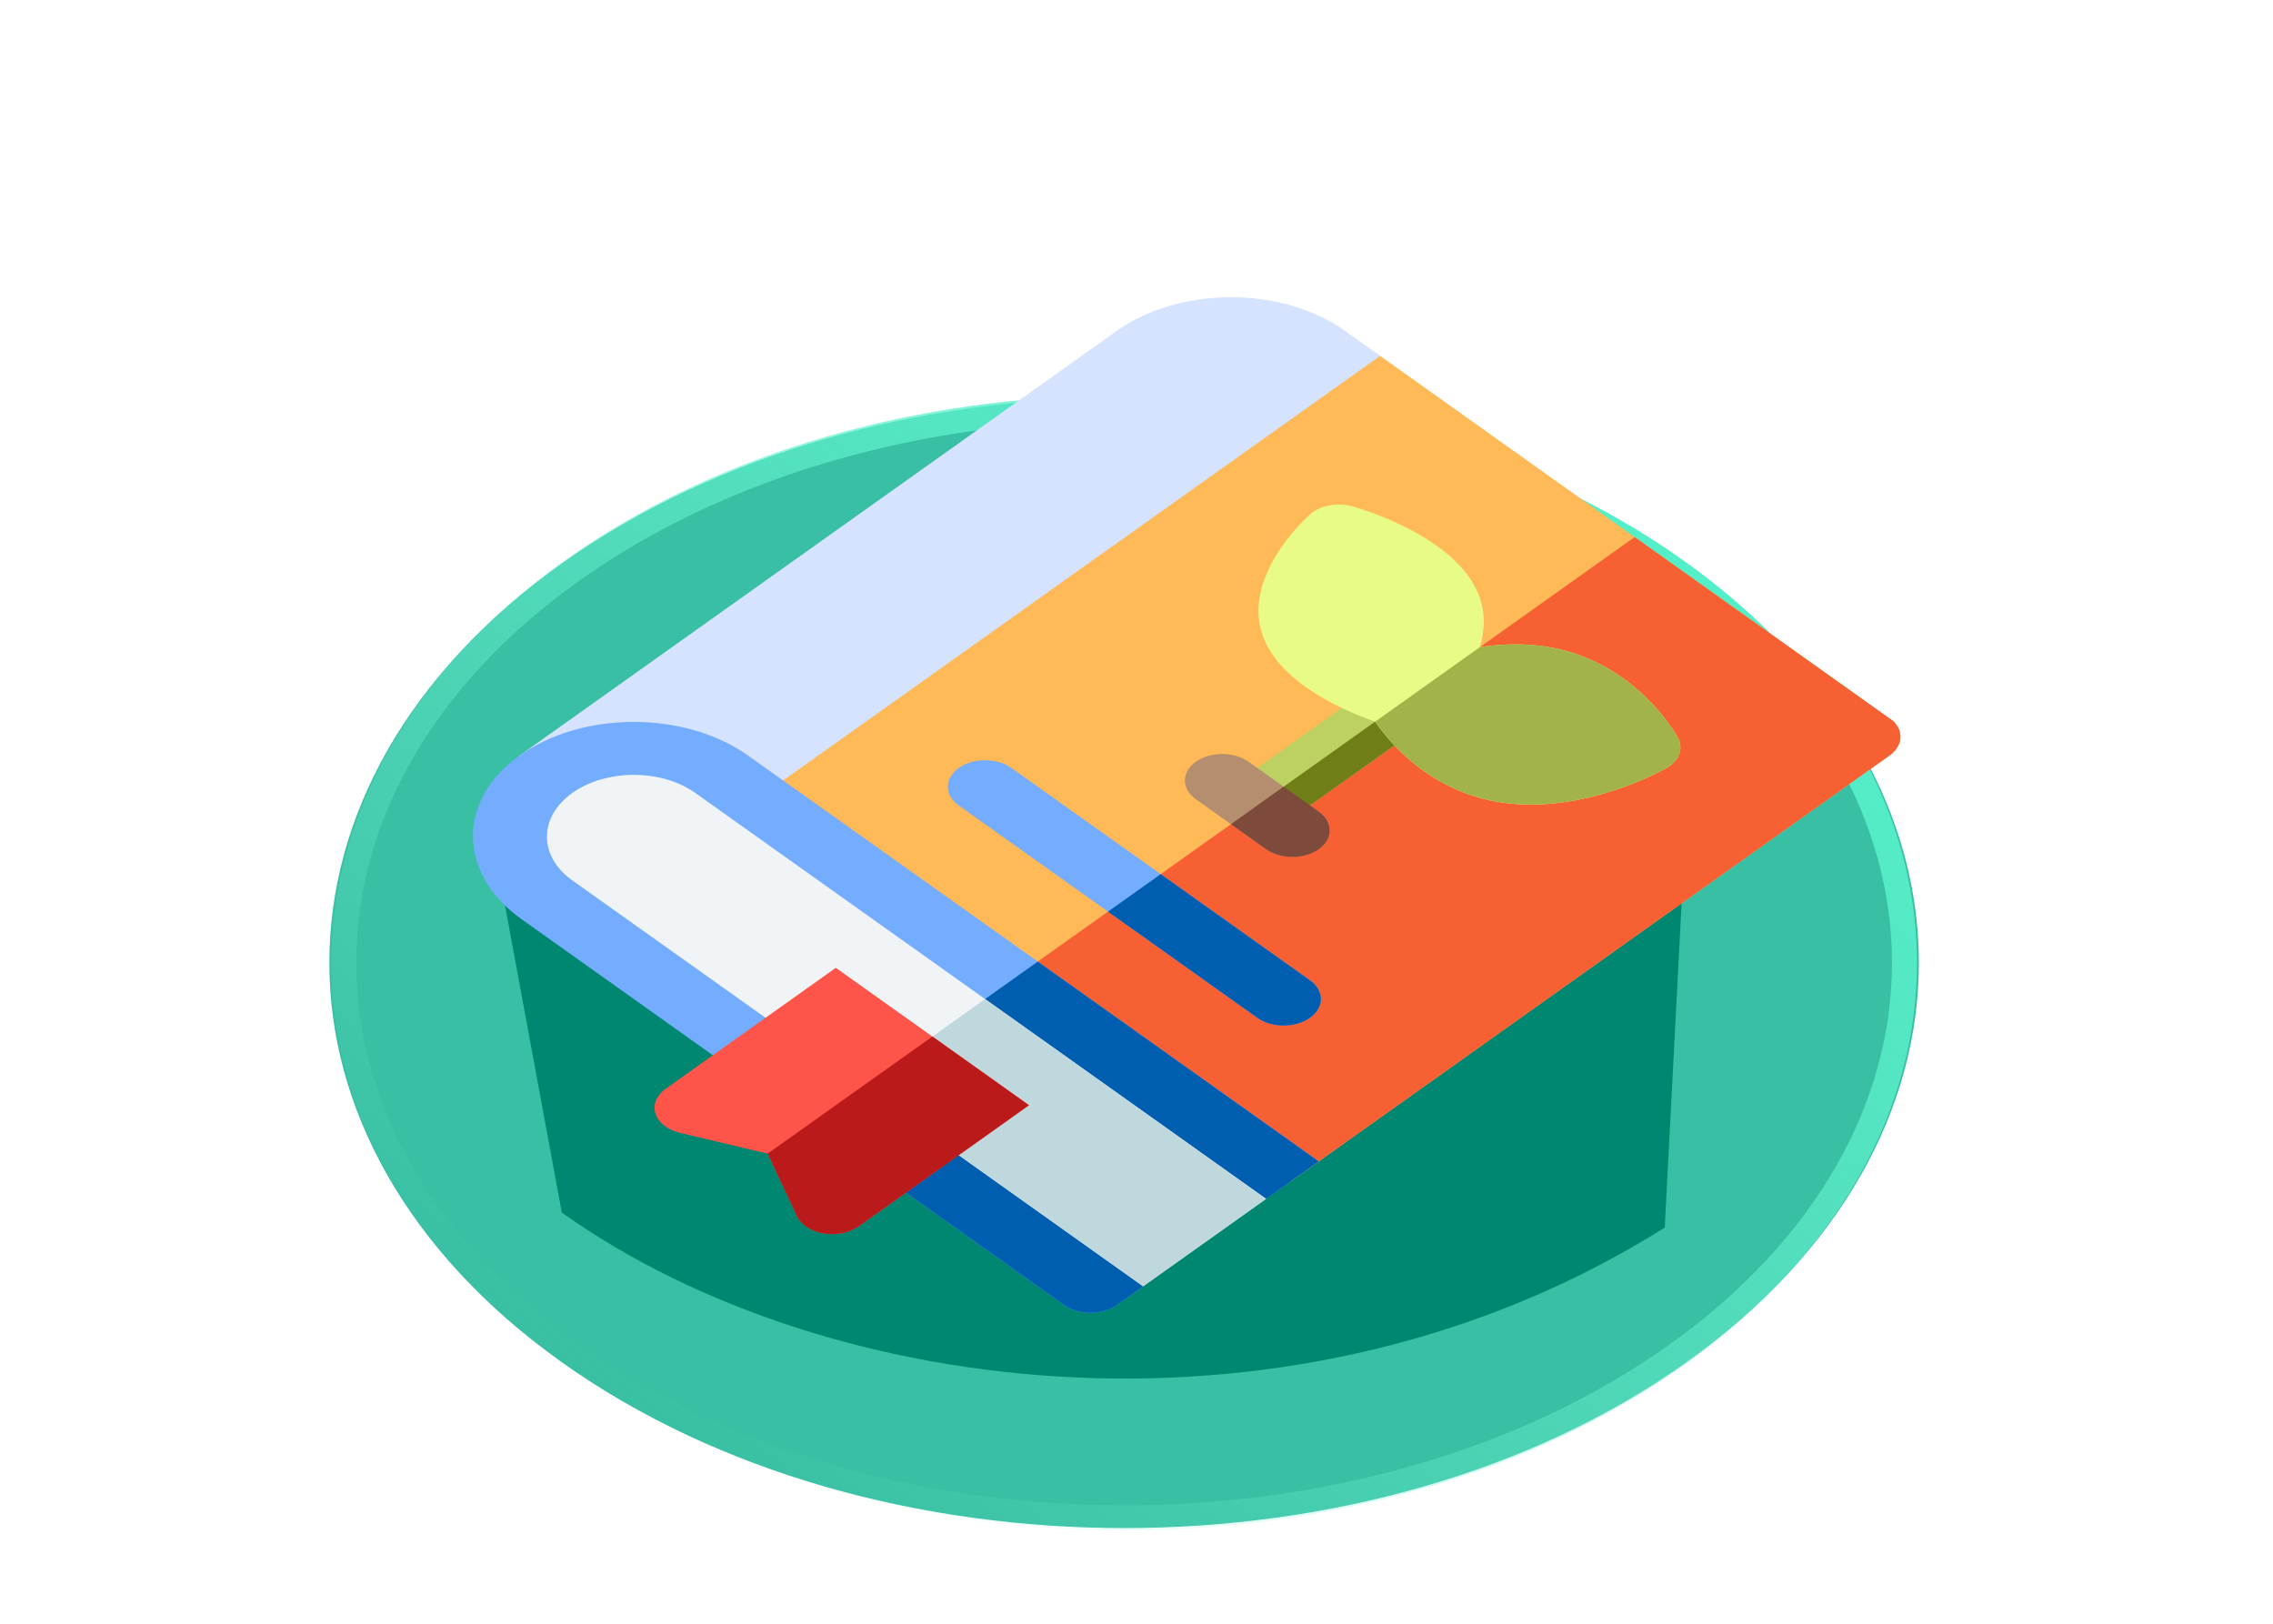
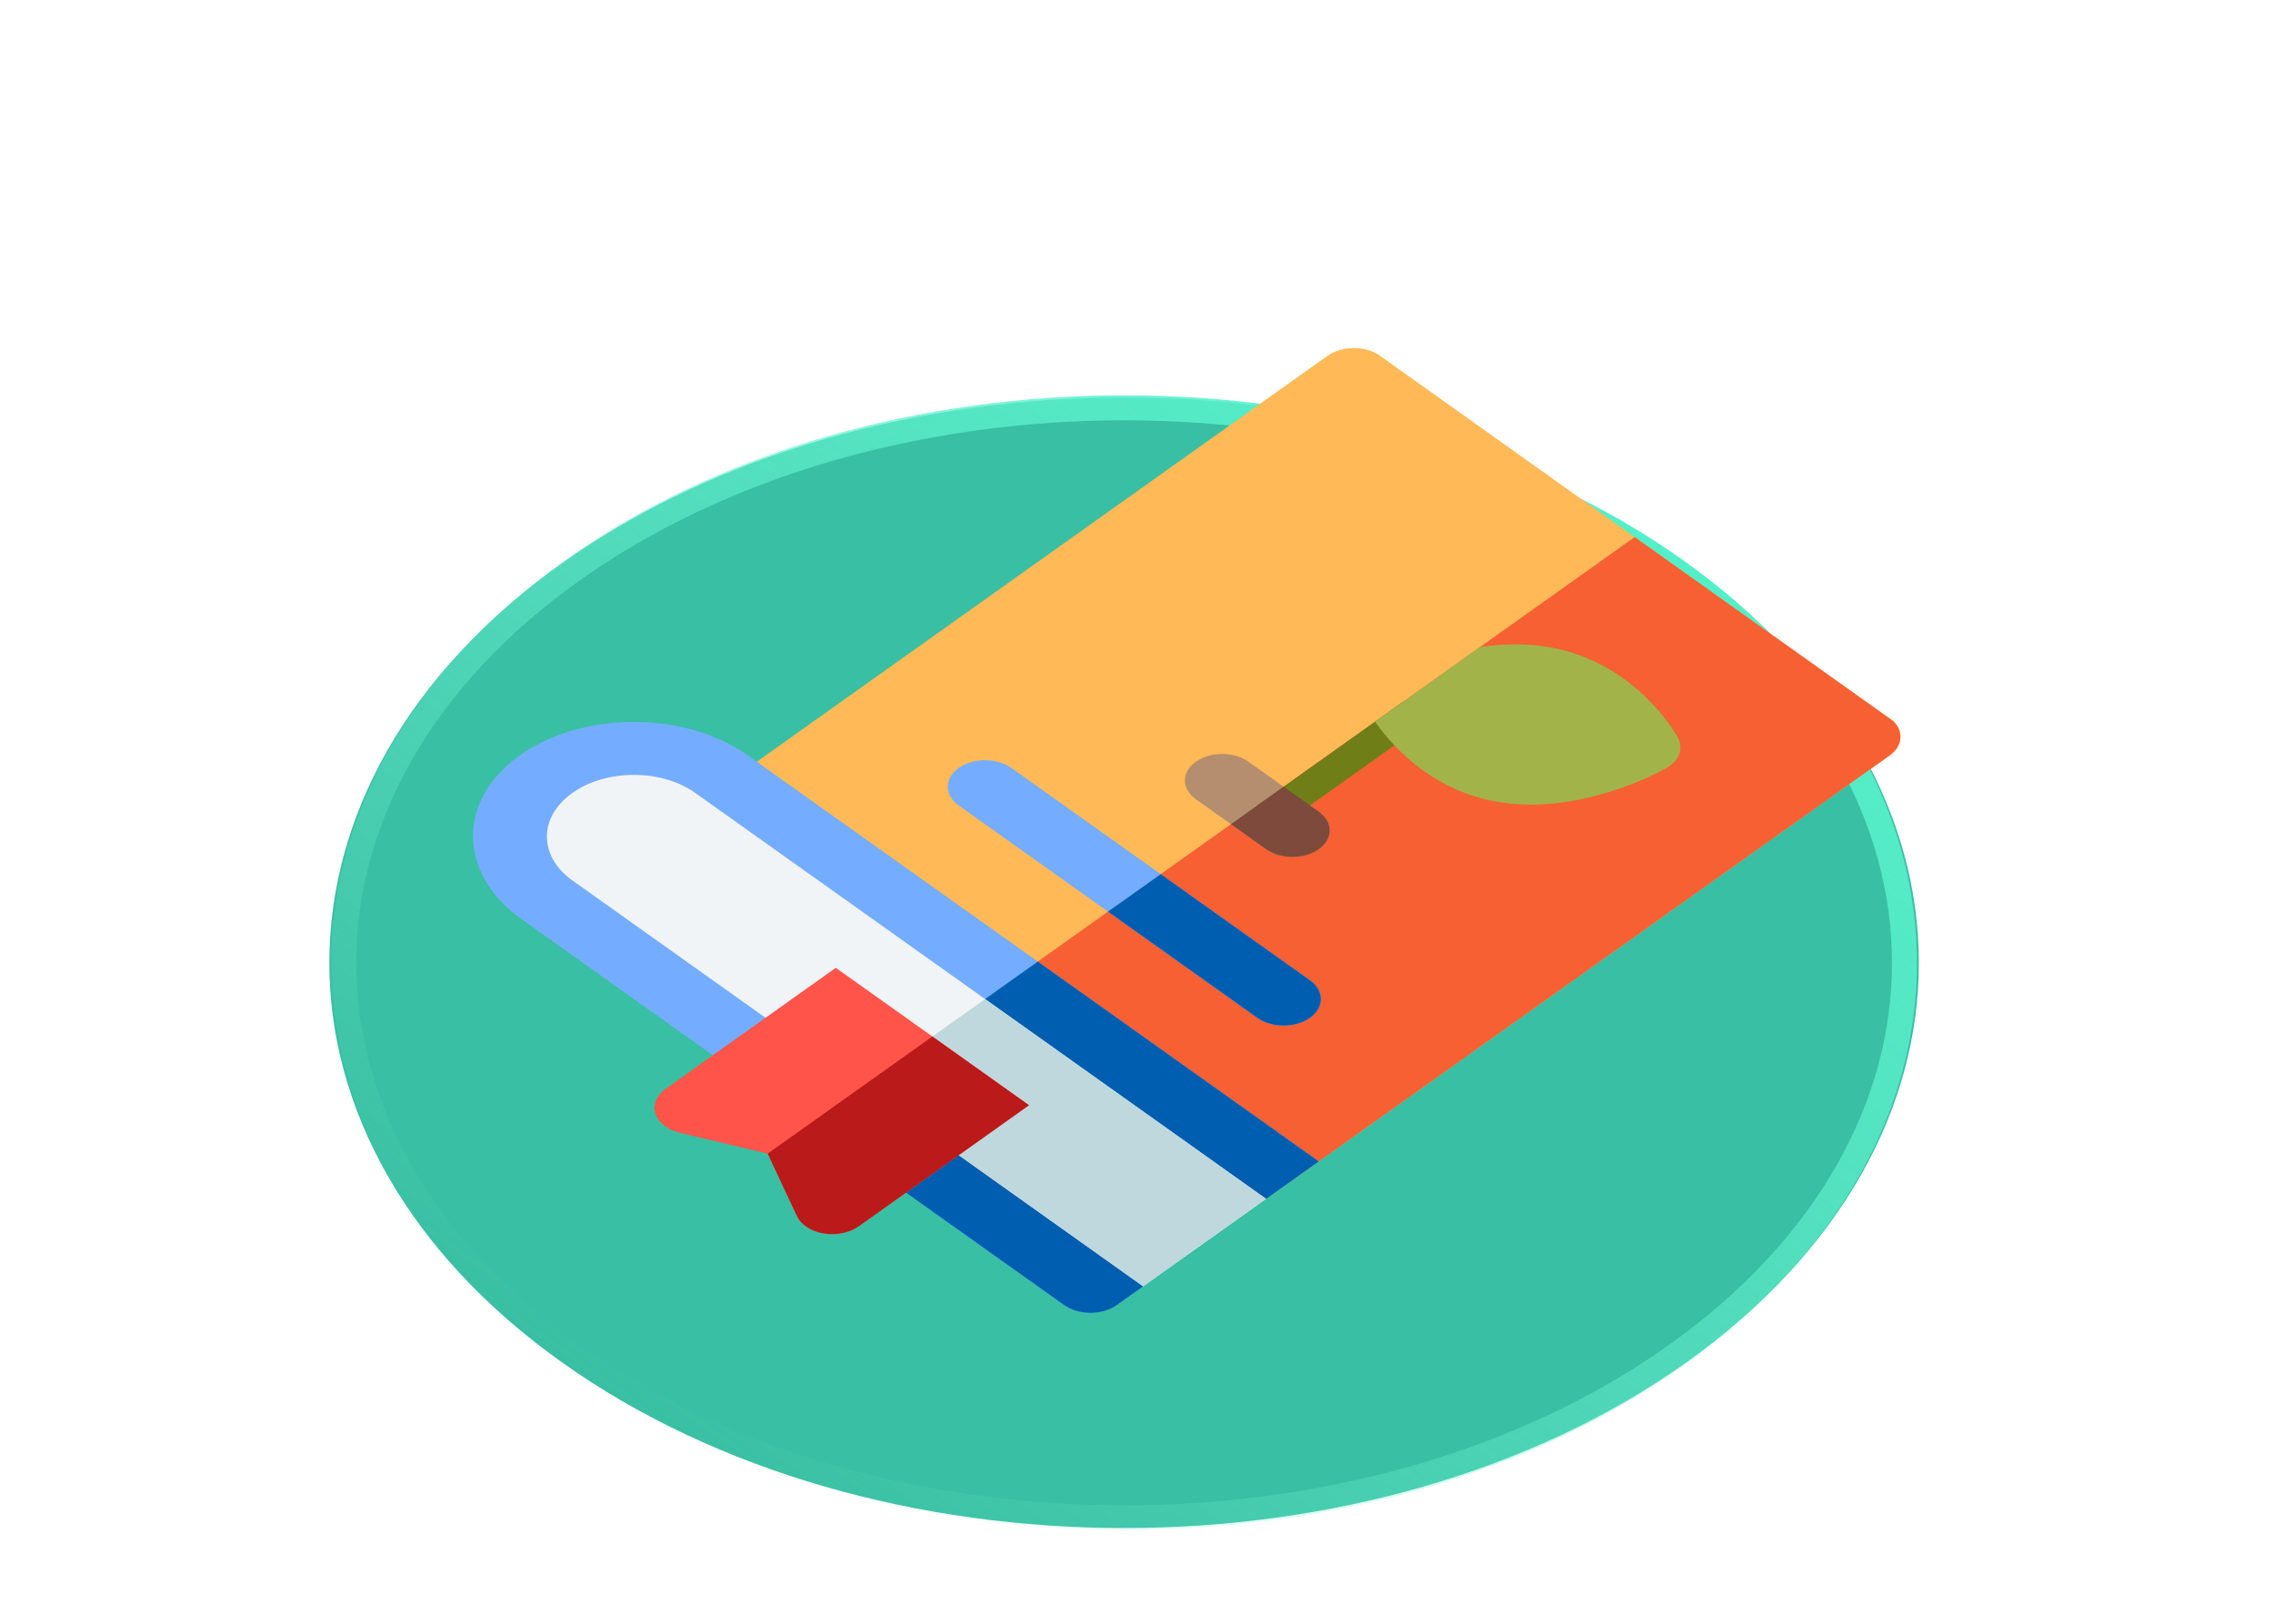
<svg xmlns="http://www.w3.org/2000/svg" width="91" height="65" viewBox="0 0 91 65" fill="none">
  <g filter="url(#filter0_d_50094_126170)">
    <path d="M22.505 48.542C34.931 57.379 55.077 57.379 67.503 48.542C79.929 39.706 79.929 25.38 67.503 16.544C55.077 7.707 34.931 7.707 22.505 16.544C10.079 25.38 10.079 39.706 22.505 48.542Z" fill="#39BFA3" />
    <path d="M67.096 48.253C54.895 56.929 35.113 56.929 22.912 48.253C10.711 39.577 10.711 25.51 22.912 16.834C35.113 8.157 54.895 8.157 67.096 16.834C79.296 25.51 79.296 39.577 67.096 48.253Z" stroke="url(#paint0_linear_50094_126170)" />
  </g>
-   <path d="M66.648 49.142L67.491 32.943L41.336 35.143L19.681 33.343L22.493 48.542C33.18 56.142 52.023 58.342 66.648 49.142Z" fill="#008771" />
  <g clip-path="url(#clip0_50094_126170)">
    <path d="M49.633 47.242L29.243 32.743C28.661 32.329 28.661 31.657 29.243 31.243L53.148 14.244C53.731 13.83 54.675 13.83 55.258 14.244L75.648 28.743C76.23 29.157 76.23 29.829 75.648 30.243L51.742 47.242C51.16 47.657 50.215 47.657 49.633 47.242Z" fill="#FFB956" />
    <path d="M75.648 28.743L65.453 21.493L39.438 39.993L49.633 47.242C50.216 47.657 51.16 47.657 51.743 47.242L75.648 30.243C76.231 29.829 76.231 29.157 75.648 28.743Z" fill="#F66033" />
-     <path d="M20.806 30.243L44.711 13.244C47.231 11.452 51.331 11.452 53.851 13.244L55.258 14.244L29.243 32.743L20.806 30.243Z" fill="#D5E3FF" />
    <path d="M44.007 46.742L50.687 47.992L52.796 46.492L29.945 30.243C27.401 28.434 23.248 28.451 20.734 30.294C18.265 32.104 18.366 35.009 20.874 36.792L42.601 52.242C43.183 52.656 44.128 52.656 44.71 52.242L45.765 51.492L44.007 46.742Z" fill="#74ADFF" />
    <path d="M50.336 40.743L38.383 32.243C37.8 31.829 37.8 31.157 38.383 30.743C38.965 30.329 39.91 30.329 40.492 30.743L52.445 39.243C53.027 39.657 53.027 40.329 52.445 40.743C51.862 41.157 50.918 41.157 50.336 40.743Z" fill="#74ADFF" />
    <path d="M52.445 39.243L46.469 34.993L44.359 36.493L50.336 40.743C50.918 41.157 51.863 41.157 52.445 40.743C53.028 40.328 53.028 39.657 52.445 39.243Z" fill="#005EB1" />
-     <path d="M55.125 27.337L57.234 28.837L51.39 32.993L49.28 31.493L55.125 27.337Z" fill="#BDD062" />
    <path d="M50.687 33.993L47.875 31.993C47.293 31.579 47.293 30.907 47.875 30.493C48.458 30.079 49.402 30.079 49.984 30.493L52.797 32.493C53.379 32.907 53.379 33.579 52.797 33.993C52.214 34.407 51.27 34.407 50.687 33.993Z" fill="#B48E6E" />
    <path d="M56.18 28.087L57.234 28.837L51.39 32.993L50.335 32.243L56.18 28.087Z" fill="#6F7E17" />
    <path d="M52.797 32.493L51.391 31.493L49.281 32.993L50.688 33.993C51.27 34.407 52.214 34.407 52.797 33.993C53.379 33.579 53.379 32.907 52.797 32.493Z" fill="#7D4A3B" />
-     <path d="M67.17 29.524C67.001 29.222 65.421 26.553 62.141 25.928C61.146 25.739 60.156 25.768 59.247 25.906C59.441 25.26 59.482 24.556 59.216 23.848C58.337 21.516 54.584 20.392 54.159 20.272C53.546 20.098 52.845 20.231 52.436 20.6C52.153 20.855 49.693 23.163 50.572 25.495C50.878 26.309 51.534 26.976 52.277 27.504C53.252 28.197 54.376 28.652 55.053 28.888C55.386 29.37 56.025 30.169 57 30.862C57.743 31.39 58.68 31.857 59.825 32.075C63.105 32.7 66.349 30.951 66.709 30.75C67.227 30.459 67.415 29.96 67.17 29.524Z" fill="#E8FB87" />
    <path d="M57.001 30.862C57.744 31.391 58.681 31.857 59.825 32.075C63.105 32.7 66.35 30.951 66.71 30.75C67.228 30.459 67.416 29.96 67.171 29.524C67.002 29.222 65.422 26.553 62.141 25.928C61.147 25.739 60.156 25.768 59.248 25.906L55.054 28.888C55.386 29.37 56.026 30.169 57.001 30.862Z" fill="#A2B449" />
    <path d="M32.407 44.993L42.602 52.242C43.184 52.657 44.128 52.657 44.711 52.242L45.766 51.492L44.008 46.743L50.687 47.993L52.796 46.493L41.547 38.493L32.407 44.993Z" fill="#005EB1" />
    <path d="M27.836 31.743C26.479 30.778 24.271 30.778 22.914 31.743C21.557 32.708 21.557 34.278 22.914 35.243L45.765 51.492L50.687 47.992L27.836 31.743Z" fill="#F1F4F6" />
    <path d="M39.438 39.993L50.687 47.992L45.765 51.492L34.516 43.492L39.438 39.993Z" fill="#BED8DD" />
    <path d="M32.266 49.092C32.105 48.978 31.98 48.837 31.905 48.678L30.735 46.181L27.224 45.349C26.617 45.205 26.193 44.797 26.204 44.32C26.21 44.041 26.383 43.776 26.662 43.578L33.461 38.743L41.195 44.242L34.402 49.073C34.115 49.277 33.728 49.404 33.322 49.403C32.91 49.402 32.536 49.285 32.266 49.092Z" fill="#FF5449" />
    <path d="M30.735 46.181L31.905 48.678C31.98 48.837 32.105 48.978 32.266 49.092C32.536 49.285 32.91 49.403 33.322 49.403C33.728 49.404 34.115 49.278 34.402 49.073L41.195 44.243L37.328 41.493L30.735 46.181Z" fill="#BA1A1A" />
  </g>
  <defs>
    <filter id="filter0_d_50094_126170" x="13.184" y="9.916" width="63.641" height="51.253" color-interpolation-filters="sRGB">
      <feFlood flood-opacity="0" result="BackgroundImageFix" />
      <feColorMatrix in="SourceAlpha" type="matrix" values="0 0 0 0 0 0 0 0 0 0 0 0 0 0 0 0 0 0 127 0" result="hardAlpha" />
      <feOffset dy="6" />
      <feComposite in2="hardAlpha" operator="out" />
      <feColorMatrix type="matrix" values="0 0 0 0 0 0 0 0 0 0.588 0 0 0 0 0.49 0 0 0 0.25 0" />
      <feBlend mode="normal" in2="BackgroundImageFix" result="effect1_dropShadow_50094_126170" />
      <feBlend mode="normal" in="SourceGraphic" in2="effect1_dropShadow_50094_126170" result="shape" />
    </filter>
    <linearGradient id="paint0_linear_50094_126170" x1="67.503" y1="16.544" x2="37.278" y2="59.048" gradientUnits="userSpaceOnUse">
      <stop stop-color="#53EFC8" />
      <stop offset="1" stop-color="#7BF8D9" stop-opacity="0" />
    </linearGradient>
    <clipPath id="clip0_50094_126170">
      <rect width="44.172" height="44.172" fill="white" transform="matrix(0.815 0.58 -0.815 0.58 44.992 6.944)" />
    </clipPath>
  </defs>
</svg>